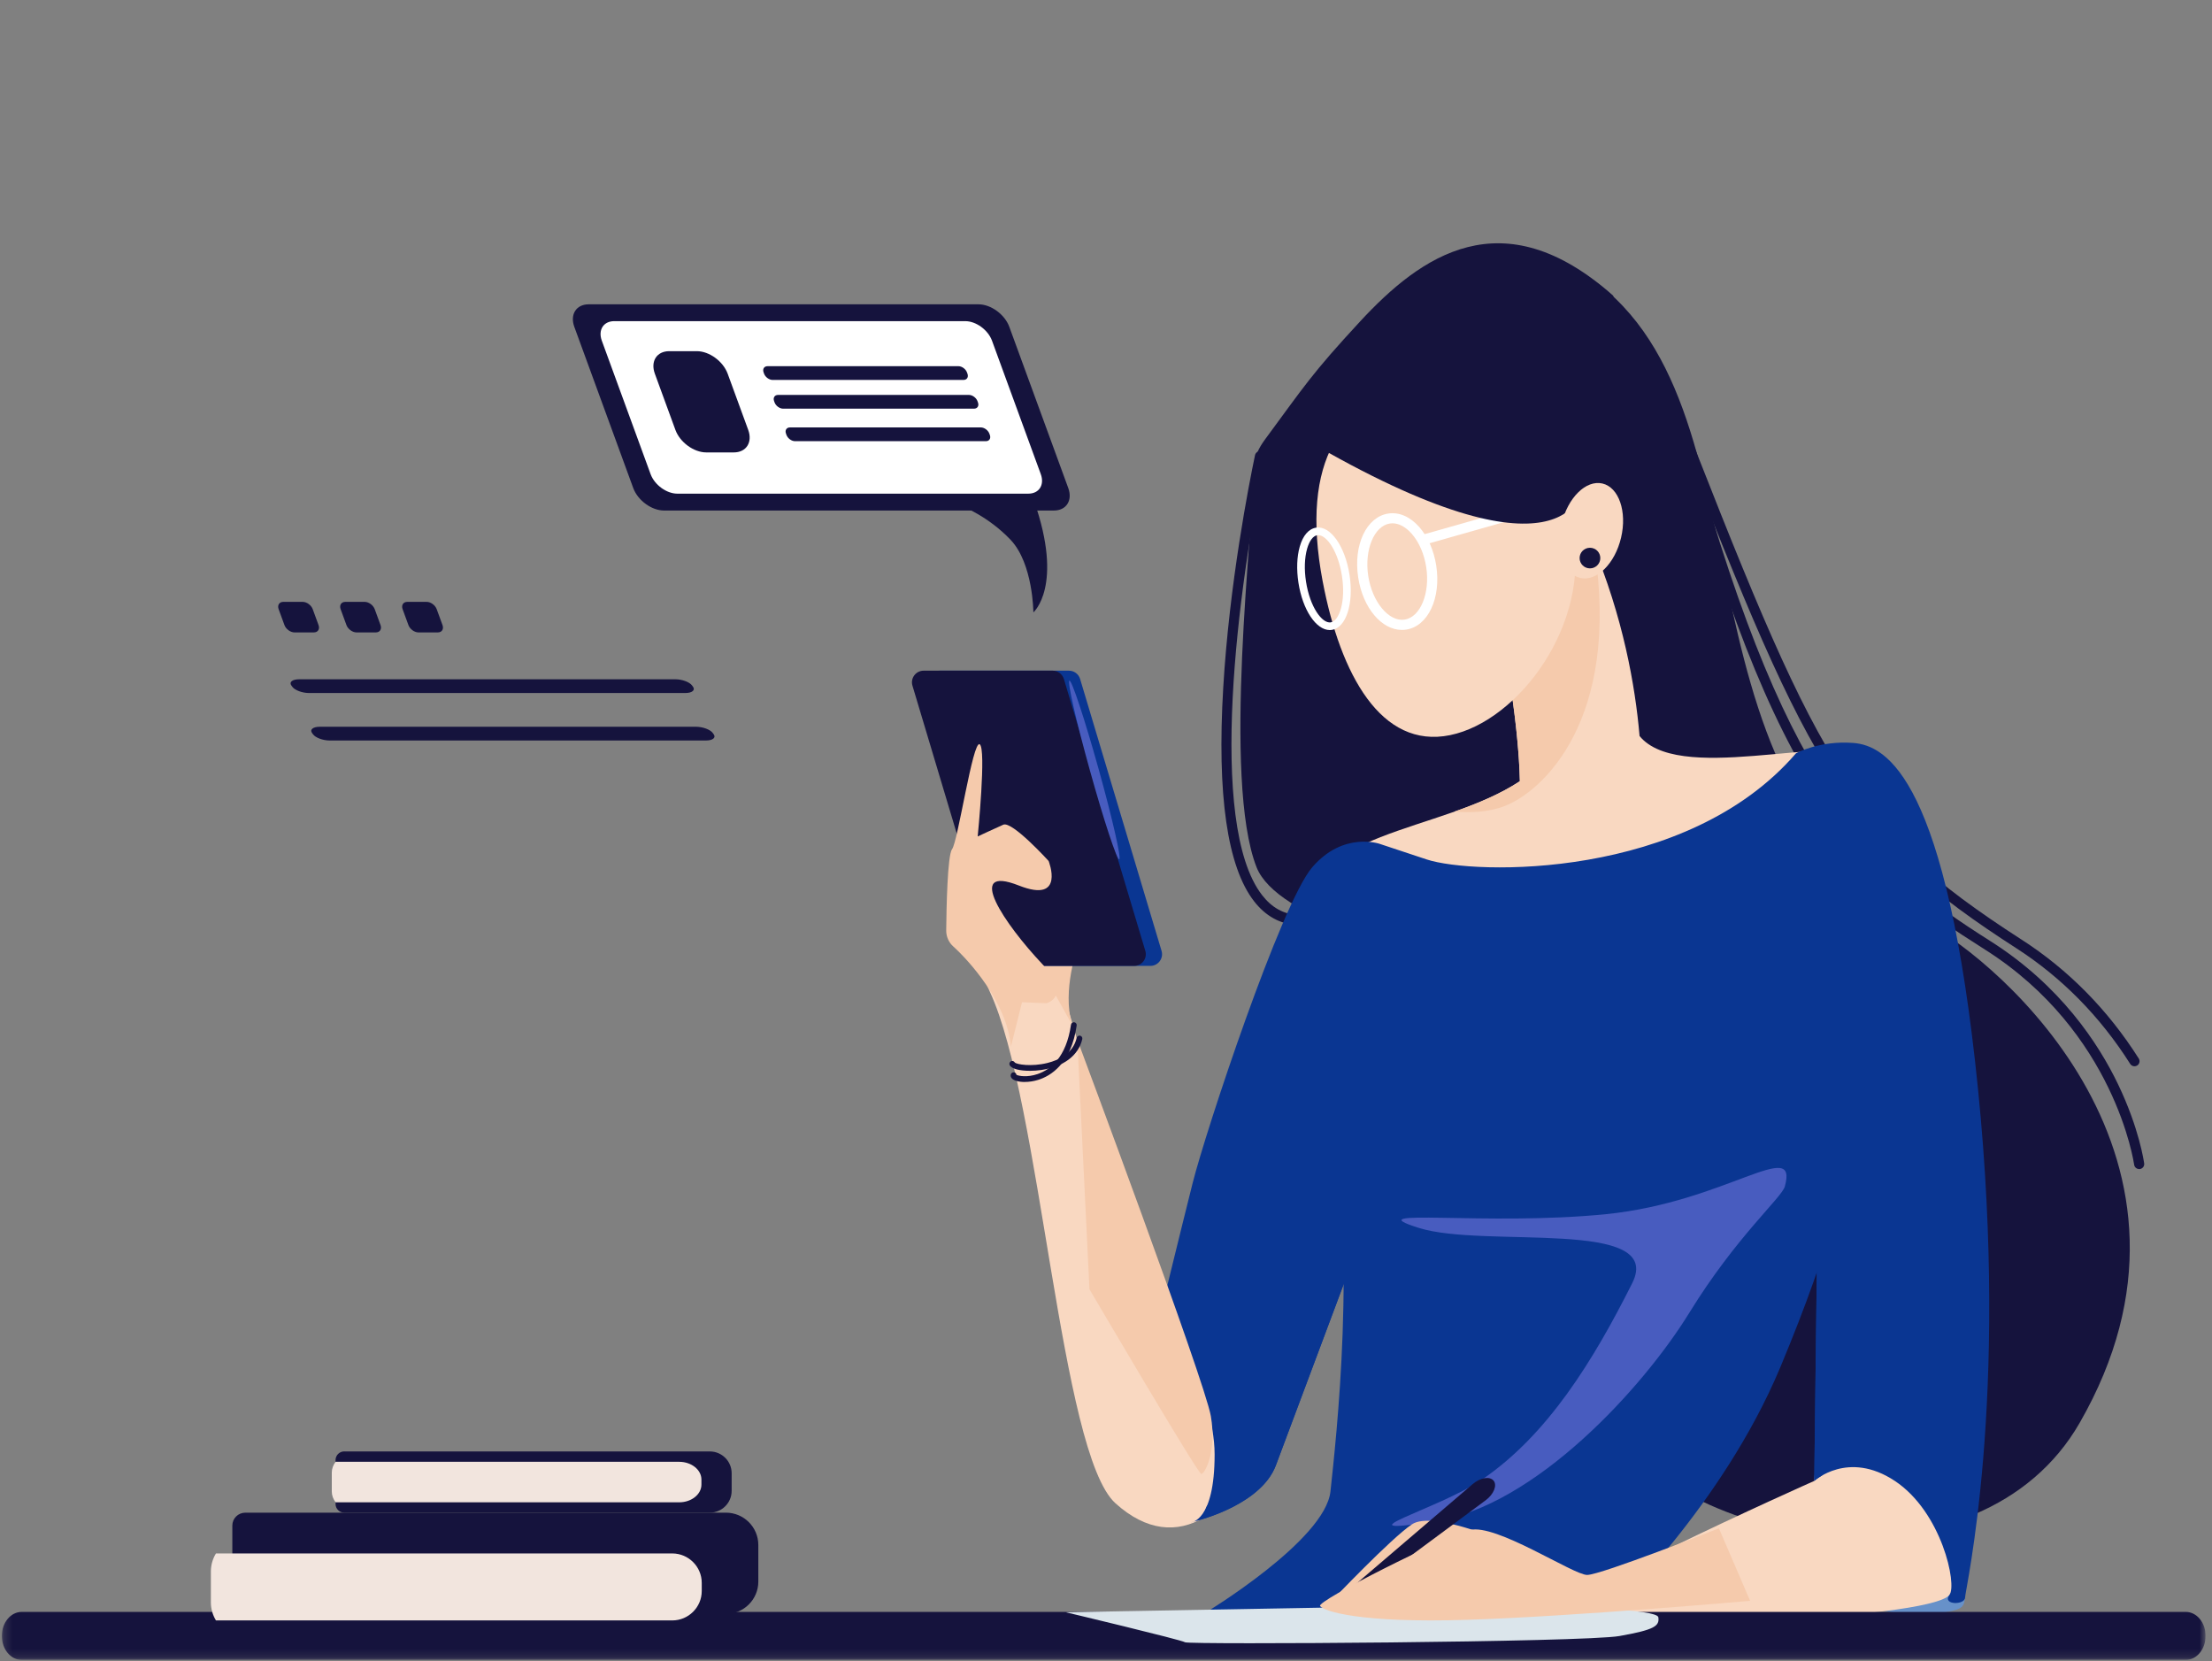
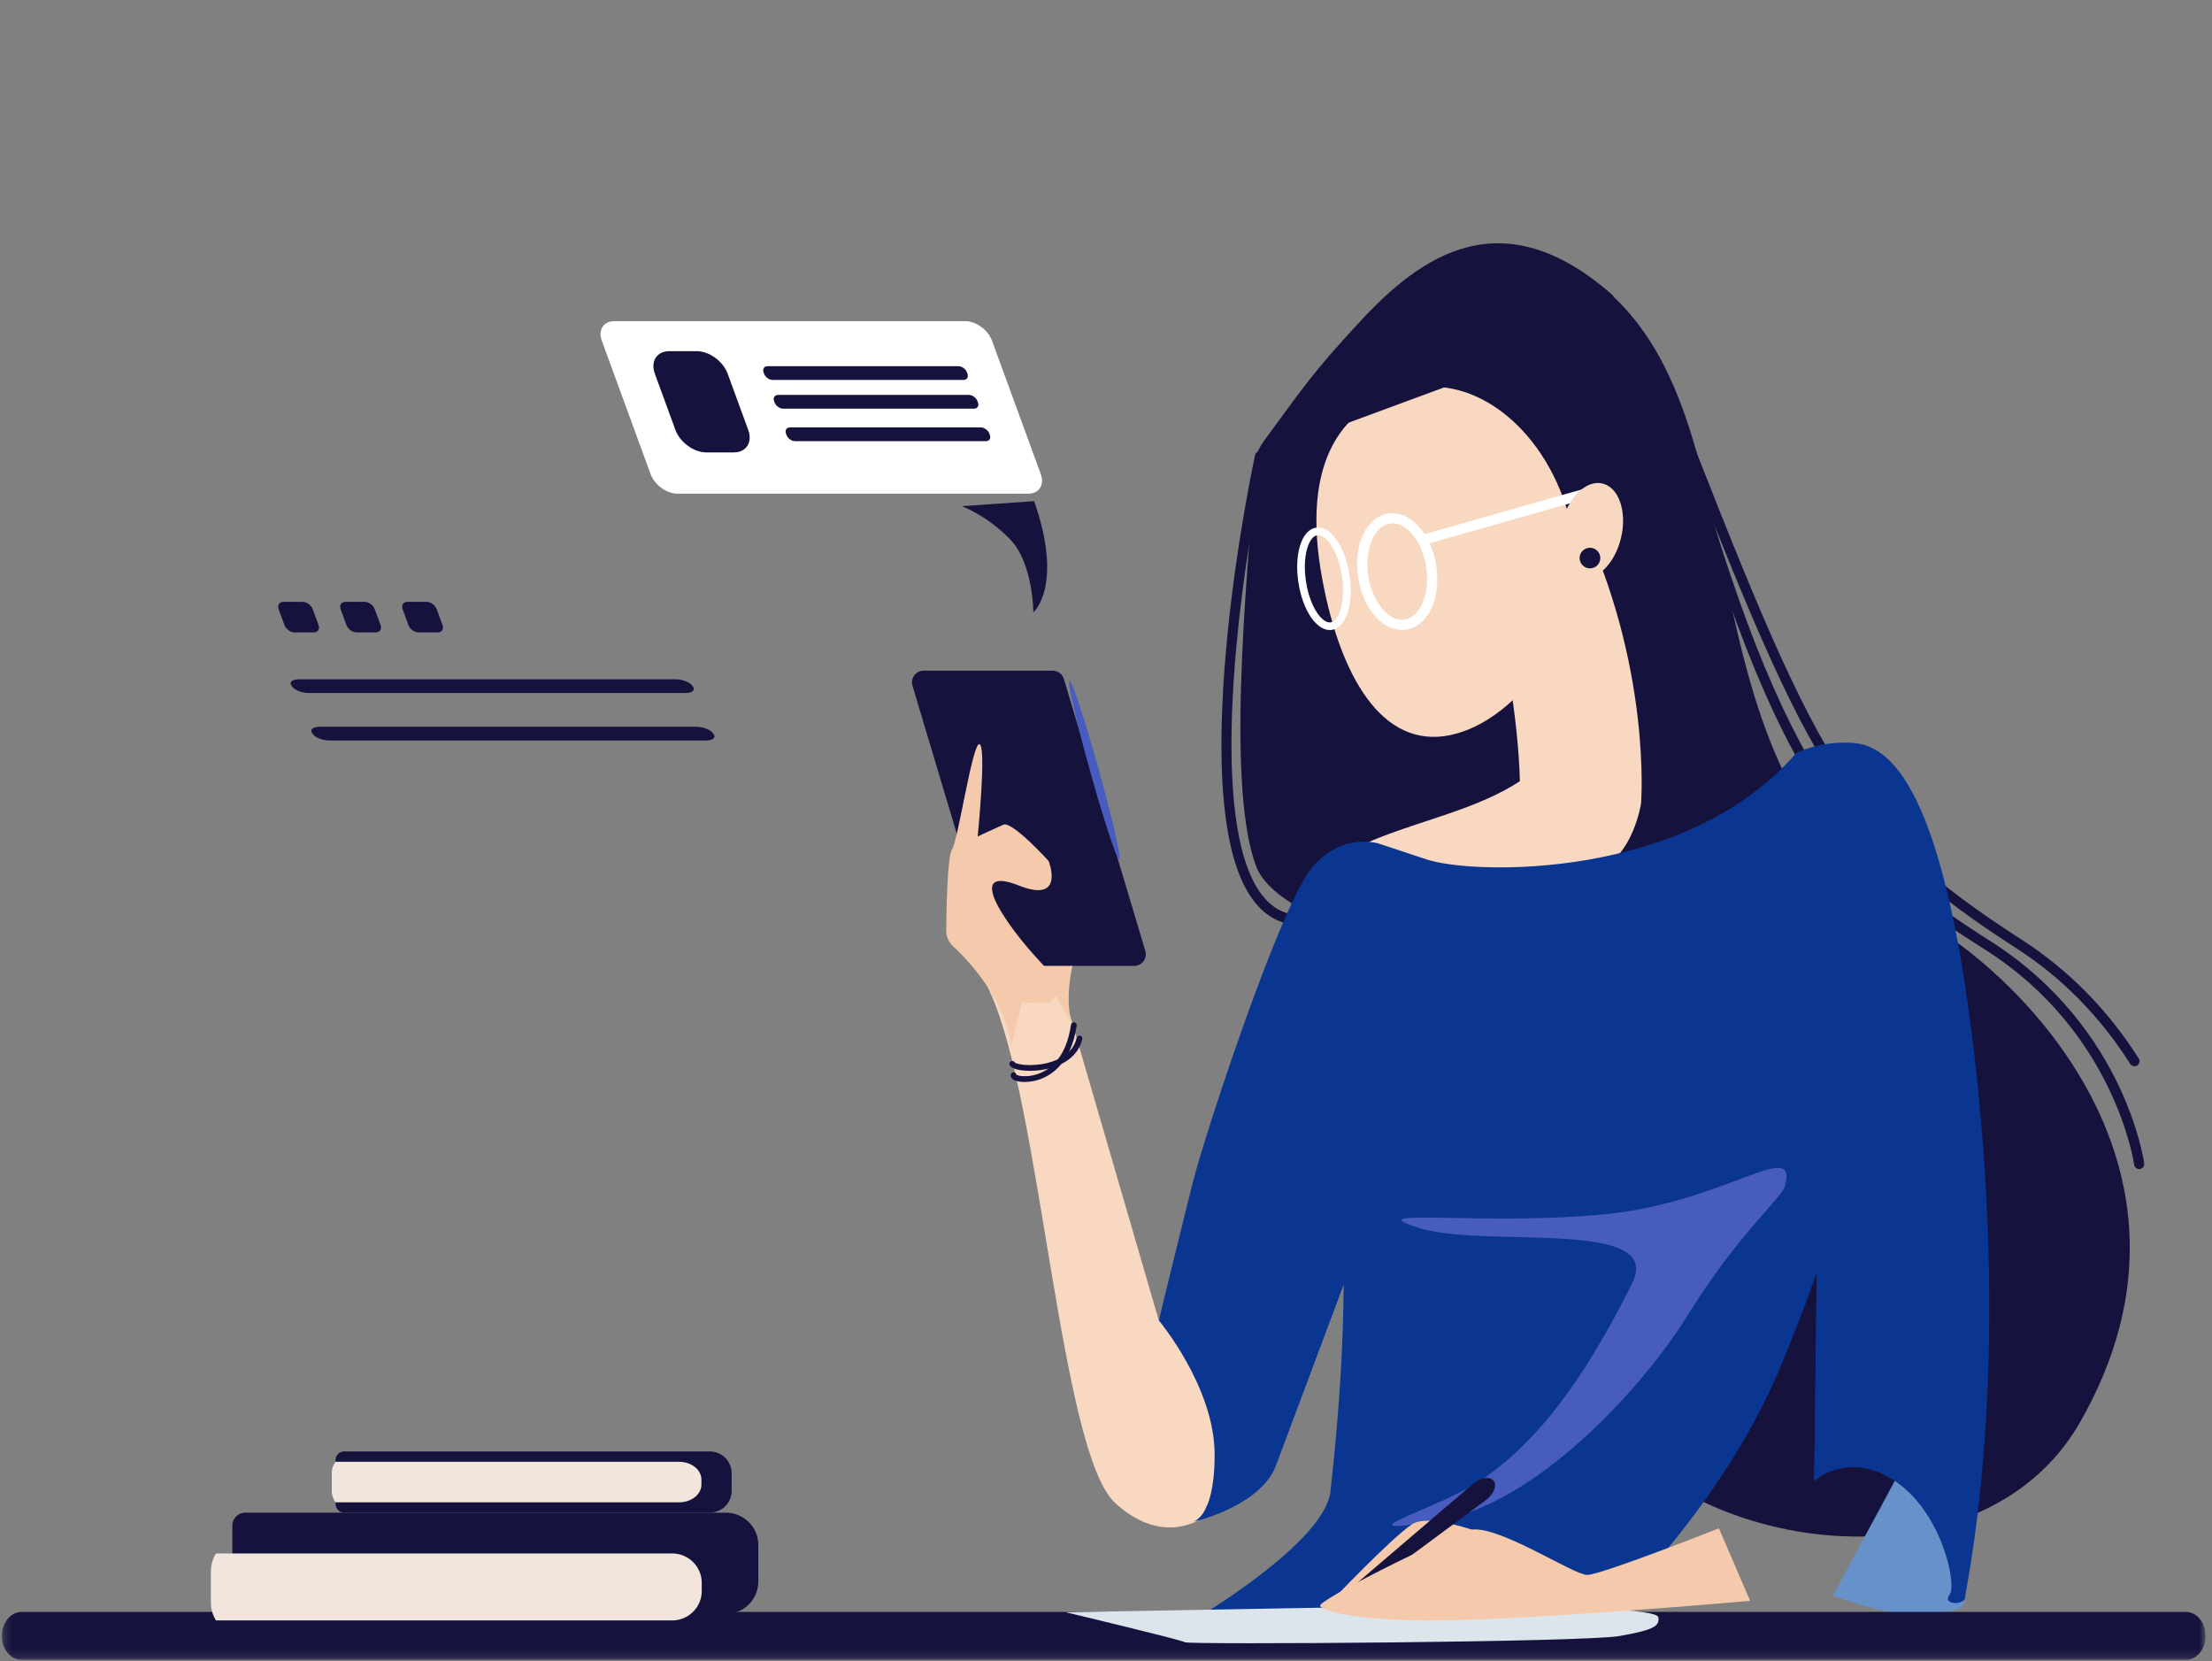
<svg xmlns="http://www.w3.org/2000/svg" width="269" height="202" viewBox="0 0 269 202" fill="none">
  <rect x="0" y="0" width="269" height="202" fill="#808080" stroke="none" />
  <g clip-path="url(#clip0_798_1328)">
    <mask id="mask0_798_1328" style="mask-type:luminance" maskUnits="userSpaceOnUse" x="0" y="0" width="269" height="202">
      <path d="M0.225 0.832H268.225V201.832H0.225V0.832Z" fill="white" />
    </mask>
    <g mask="url(#mask0_798_1328)">
      <path d="M196.175 35.951C182.681 23.984 172.769 31.121 165.388 39.099C159.506 45.458 158.683 46.865 153.822 53.455C153.101 54.434 152.544 55.52 152.522 56.732C152.387 64.014 148.642 94.809 152.804 105.435C157.655 117.82 217.475 123.486 217.475 123.486L196.175 35.951Z" fill="#15133D" />
      <path d="M157.864 112.487C158.19 112.487 158.462 112.231 158.481 111.905C158.496 111.567 158.237 111.278 157.895 111.262C156.121 111.174 154.676 110.377 153.477 108.835C146.77 100.183 150.542 71.305 153.828 55.602C153.898 55.271 153.683 54.944 153.351 54.874C153.019 54.805 152.69 55.016 152.621 55.35C151.902 58.778 149.502 70.952 148.756 83.63C147.987 96.651 149.246 105.384 152.504 109.584C153.914 111.403 155.707 112.383 157.835 112.49C157.845 112.49 157.857 112.49 157.867 112.49L157.864 112.487Z" fill="#15133D" />
      <path d="M191.111 32.38C217.05 46.654 201.234 94.938 234.131 112.149C243.245 116.918 271.246 141.119 252.898 173.026C240.896 193.899 205.029 189.399 193.22 170.926C181.412 152.453 191.111 32.377 191.111 32.377V32.38Z" fill="#15133D" />
      <path d="M260.139 142.155C260.168 142.155 260.193 142.155 260.221 142.149C260.561 142.105 260.798 141.797 260.75 141.46C260.728 141.29 260.162 137.225 257.575 131.839C255.191 126.874 250.564 119.825 242.053 114.433C226.832 104.789 216.728 95.704 204.783 50.905C204.694 50.577 204.356 50.382 204.03 50.47C203.701 50.559 203.505 50.892 203.594 51.22C209.365 72.867 215.089 87.499 221.608 97.272C227.658 106.348 233.884 110.708 241.396 115.465C257.208 125.482 259.51 141.456 259.532 141.617C259.574 141.926 259.84 142.149 260.143 142.149L260.139 142.155Z" fill="#15133D" />
      <path d="M259.572 129.65C259.685 129.65 259.799 129.618 259.901 129.556C260.188 129.376 260.274 128.996 260.093 128.708C256.333 122.781 251.541 117.92 245.855 114.258C224.48 100.498 220.941 92.586 203.287 47.271C203.165 46.956 202.807 46.799 202.491 46.922C202.175 47.044 202.016 47.4 202.14 47.715C210.966 70.37 216.242 83.645 222.013 93.055C228.211 103.161 235.204 108.859 245.188 115.288C250.723 118.852 255.391 123.586 259.053 129.364C259.17 129.55 259.369 129.65 259.575 129.65H259.572Z" fill="#15133D" />
      <path d="M192.01 62.512C200.94 80.976 199.565 97.731 199.565 97.731C199.565 97.731 198.534 104.229 194.413 105.595C190.293 106.961 184.451 102.859 184.796 97.387C185.14 91.916 183.423 78.583 181.361 73.795C179.299 69.006 192.01 62.512 192.01 62.512Z" fill="#F9D8C1" />
      <path d="M239.194 190.801C238.632 195.838 239.896 195.419 235.399 196.26C230.902 197.1 222.889 194.022 222.889 194.022L231.886 177.367L239.197 190.805L239.194 190.801Z" fill="#6791C9" />
-       <path d="M198.49 87.814C201.02 95.999 219.997 89.703 226.639 91.591C233.28 93.48 238.976 121.187 239.925 146.064C240.874 170.941 239.608 190.776 237.078 193.924C234.548 197.071 192.797 198.331 189.001 197.071C185.207 195.813 220.63 180.068 220.63 180.068C220.63 180.068 222.844 151.101 219.997 136.303C217.151 121.503 191.531 101.981 191.531 101.981L198.49 87.811V87.814Z" fill="#F9D8C1" />
      <path d="M189.631 90.333C182.989 100.407 165.592 99.148 159.584 107.336C153.575 115.522 140.921 160.55 140.921 160.55L127.636 114.895C127.636 114.895 116.861 113.095 120.362 120.562C126.586 133.848 128.904 176.703 135.653 182.792C143.157 189.561 150.624 184.052 154.84 172.198C158.916 160.733 169.074 135.988 176.348 126.544C183.622 117.099 191.532 101.984 191.532 101.984L189.634 90.336L189.631 90.333Z" fill="#F9D8C1" />
      <path d="M218.414 91.592C205.128 107.021 179.192 106.391 173.5 104.502L167.807 102.614C167.807 102.614 163.379 101.039 159.585 105.447C155.79 109.854 146.614 137.565 145.034 143.861C143.452 150.158 140.922 160.55 140.922 160.55C140.922 160.55 147.709 168.656 147.709 176.845C147.709 185.033 144.828 185.102 144.828 185.102C144.828 185.102 153.26 183.22 155.157 178.183C157.054 173.146 174.135 127.487 174.135 127.487L221.264 128.432L220.631 180.072C220.631 180.072 224.742 176.294 230.435 180.072C236.128 183.849 238.025 192.668 237.076 193.927C236.128 195.186 238.974 195.186 238.974 194.242C238.974 193.297 244.35 170.312 240.556 132.528C236.76 94.743 229.487 90.65 225.371 90.336C221.261 90.021 218.414 91.595 218.414 91.595V91.592Z" fill="#0A3692" />
      <path d="M146.756 184.448C146.667 184.477 146.613 184.48 146.613 184.48C146.613 184.48 146.663 184.47 146.756 184.448Z" fill="#6791C9" />
      <path d="M144.928 161.693C147.67 162.534 152.309 172.19 152.309 172.19C152.309 172.19 162.853 149.308 166.017 117.609L169.78 139.114C164.584 153.001 156.43 174.79 155.152 178.18C153.416 182.789 146.414 184.713 145.456 184.924C145.719 184.835 146.297 184.487 146.779 183.104C147.056 182.852 148.638 182.115 148.936 181.845C151.465 179.537 150.412 174.078 148.723 167.989C147.038 161.901 142.186 160.853 144.928 161.693Z" fill="#0A3692" />
      <path d="M218.992 128.384L224.22 104.594C229.912 112.572 230.545 139.86 228.227 158.544C226.322 173.867 223.479 177.843 221.522 179.439C220.944 179.779 220.628 180.068 220.628 180.068L221.26 128.429L218.992 128.384Z" fill="#0A3692" />
      <path d="M234.132 104.383C224.433 130.412 229.281 135.661 216.517 166.214C209.388 183.277 195.641 196.128 195.641 196.128C195.641 196.128 184.569 198.961 170.654 198.016C156.735 197.073 146.549 196.121 146.549 196.121C146.549 196.121 161.166 187.313 161.799 181.331C162.431 175.349 165.175 151.618 161.593 134.826C158.794 121.711 170.341 108.598 170.341 108.598L189.634 107.654L234.136 104.389L234.132 104.383Z" fill="#0A3692" />
      <path opacity="0.5" d="M217.051 144.271C218.737 138.182 209.881 146.16 195.33 147.63C180.779 149.101 164.543 146.789 172.553 149.308C180.568 151.826 202.5 148.049 198.492 156.027C193.778 165.415 188.209 174.5 180.147 179.959C174.876 183.529 162.222 186.886 174.454 184.996C186.684 183.107 199.761 168.834 205.454 159.597C211.146 150.359 216.675 145.628 217.051 144.271Z" fill="#8683ED" />
-       <path d="M184.831 94.989C184.701 88.705 183.164 77.979 181.362 73.792C179.885 70.364 185.989 66.057 189.572 63.888L192.601 63.759C193.063 64.76 193.497 65.755 193.899 66.743C197.096 87.641 187.526 96.276 182.962 98.014C180.992 98.764 178.785 98.849 176.896 98.679C179.714 97.681 182.462 96.547 184.835 94.989H184.831Z" fill="#F5CAAC" />
      <path d="M160.858 70.726C163.002 82.006 167.959 91.104 176.345 89.388C184.732 87.672 193.546 75.76 191.225 64.517C188.904 53.272 180.225 45.55 171.838 47.262C163.452 48.978 157.997 55.699 160.855 70.726H160.858Z" fill="#F9D8C1" />
-       <path d="M131.015 126.427C131.015 126.427 146.514 167.885 147.251 172.189C147.988 176.492 146.514 179.222 146.091 179.222C145.666 179.222 132.488 156.759 132.488 156.759L131.012 126.427H131.015Z" fill="#F5CAAC" />
      <path d="M130.381 124.607C129.117 120.408 131.083 115.09 131.083 115.09L125.461 115.789L130.381 124.607Z" fill="#F5CAAC" />
-       <path d="M124.201 117.445H139.894C140.846 117.445 141.528 116.532 141.257 115.622L131.352 82.559C131.172 81.958 130.618 81.549 129.989 81.549H114.296C113.345 81.549 112.661 82.462 112.933 83.372L122.838 116.431C123.019 117.032 123.572 117.442 124.201 117.442V117.445Z" fill="#0A3692" />
      <path d="M122.231 117.445H137.92C138.872 117.445 139.554 116.532 139.283 115.622L129.378 82.559C129.198 81.958 128.644 81.549 128.015 81.549H112.326C111.374 81.549 110.69 82.462 110.963 83.372L120.868 116.431C121.048 117.032 121.602 117.442 122.231 117.442V117.445Z" fill="#15133D" />
      <path d="M133.594 93.481C135.267 99.481 136.392 104.408 136.108 104.487C135.823 104.565 134.238 99.764 132.566 93.764C130.893 87.763 129.767 82.836 130.052 82.758C130.336 82.679 131.92 87.48 133.594 93.481Z" fill="#485CBF" />
      <path d="M122.931 127.267C122.466 121.814 117.722 116.704 115.919 115.074C115.369 114.58 115.063 113.875 115.068 113.138C115.095 110.421 115.217 104.005 115.781 103.256C116.498 102.302 118.298 90.017 119.135 90.496C119.974 90.971 118.896 101.707 118.896 101.707C118.896 101.707 120.933 100.753 122.01 100.277C123.089 99.799 127.523 104.691 127.523 104.691C127.523 104.691 129.601 109.917 123.918 107.679C117.169 105.019 122.232 112.436 126.729 117.196C130.435 121.115 127.283 121.984 127.283 121.984L124.288 121.865L122.935 127.273L122.931 127.267Z" fill="#F5CAAC" />
      <path d="M124.629 131.556C125.125 131.556 125.689 131.479 126.254 131.303C127.712 130.85 130.261 129.39 130.935 124.692C130.963 124.503 130.831 124.327 130.638 124.299C130.445 124.274 130.271 124.403 130.243 124.595C129.667 128.612 127.709 130.079 126.169 130.601C124.911 131.029 123.87 130.832 123.608 130.686C123.592 130.567 123.513 130.46 123.393 130.41C123.212 130.337 123.01 130.425 122.938 130.604C122.868 130.781 122.909 130.976 123.048 131.128C123.291 131.392 123.886 131.561 124.626 131.561L124.629 131.556Z" fill="#15133D" />
      <path d="M125.217 130.205C125.682 130.205 126.169 130.171 126.63 130.104C129.341 129.711 131.16 128.341 131.615 126.345C131.659 126.16 131.538 125.971 131.352 125.93C131.162 125.889 130.976 126.006 130.935 126.191C130.498 128.095 128.759 128.905 127.377 129.248C125.438 129.73 123.62 129.434 123.402 129.182C123.307 129.015 123.098 128.958 122.927 129.052C122.76 129.147 122.703 129.365 122.797 129.531C123.056 129.991 124.075 130.202 125.214 130.202L125.217 130.205Z" fill="#15133D" />
      <path d="M170.486 76.594C170.657 76.594 170.831 76.582 171.002 76.557C173.661 76.15 175.271 72.735 174.661 68.777C174.379 66.942 173.645 65.277 172.602 64.09C171.488 62.827 170.151 62.242 168.829 62.443C166.169 62.849 164.56 66.265 165.17 70.222C165.739 73.921 168.016 76.594 170.483 76.594H170.486ZM169.335 63.63C170.129 63.63 170.948 64.071 171.675 64.896C172.567 65.909 173.193 67.351 173.443 68.96C173.93 72.127 172.728 75.049 170.815 75.341C168.905 75.634 166.878 73.204 166.391 70.037C165.903 66.87 167.105 63.948 169.018 63.655C169.123 63.639 169.231 63.63 169.338 63.63H169.335Z" fill="white" />
      <path d="M161.712 76.61C161.798 76.61 161.88 76.603 161.965 76.591C163.708 76.326 164.653 73.386 164.116 69.901C163.578 66.416 161.791 63.888 160.052 64.159C159.154 64.294 158.448 65.112 158.062 66.463C157.711 67.688 157.654 69.246 157.901 70.848C158.41 74.163 160.052 76.61 161.712 76.61ZM160.311 65.068C161.339 65.068 162.734 67.036 163.196 70.043C163.676 73.165 162.857 75.517 161.823 75.675C160.783 75.826 159.303 73.833 158.821 70.71C158.594 69.237 158.644 67.82 158.958 66.718C159.233 65.755 159.684 65.156 160.191 65.078C160.229 65.072 160.266 65.068 160.308 65.068H160.311Z" fill="white" />
      <path d="M173.397 66.16C173.454 66.16 173.511 66.154 173.569 66.135L194.236 60.258C194.565 60.163 194.751 59.823 194.659 59.499C194.568 59.171 194.226 58.986 193.898 59.077L173.23 64.954C172.902 65.049 172.715 65.389 172.807 65.713C172.885 65.984 173.133 66.157 173.397 66.157V66.16Z" fill="white" />
-       <path d="M158.639 53.373C190.621 72.126 192.379 59.531 192.379 59.531L190.481 41.617L171.504 42.666L158.641 53.373H158.639Z" fill="#15133D" />
+       <path d="M158.639 53.373L190.481 41.617L171.504 42.666L158.641 53.373H158.639Z" fill="#15133D" />
      <path d="M189.903 63.693C189.161 66.863 190.176 69.81 192.174 70.272C194.173 70.735 196.393 68.544 197.139 65.374C197.883 62.203 196.867 59.257 194.869 58.791C192.87 58.325 190.651 60.519 189.903 63.69V63.693Z" fill="#F9D8C1" />
      <path d="M192.096 67.858C192.096 68.55 192.658 69.11 193.354 69.11C194.049 69.11 194.613 68.55 194.613 67.858C194.613 67.165 194.049 66.605 193.354 66.605C192.658 66.605 192.096 67.165 192.096 67.858Z" fill="#15133D" />
      <path d="M2.634 201.833H265.811C267.142 201.833 268.224 200.526 268.224 198.914C268.224 197.303 267.145 195.996 265.811 195.996H2.634C1.302 195.996 0.221 197.303 0.221 198.914C0.221 200.526 1.299 201.833 2.634 201.833Z" fill="#15133D" />
      <path d="M189.458 195.435C189.458 195.435 201.519 195.586 201.671 196.65C201.823 197.714 201.213 198.17 196.94 198.929C192.664 199.688 144.575 199.993 144.116 199.688C143.658 199.386 129.613 196.039 129.613 196.039L163.351 195.432H189.458V195.435Z" fill="#DBE5EB" />
      <path d="M182.89 187.442C182.89 187.442 174.243 183.664 171.713 185.342C169.184 187.021 161.871 194.721 161.871 194.721L182.89 187.442Z" fill="#F5CAAC" />
      <path d="M162.348 195.407C162.512 195.611 162.756 195.697 162.895 195.596L180.685 182.411C181.643 181.7 182.098 180.614 181.637 180.04C181.175 179.468 180.011 179.672 179.103 180.447L162.278 194.834C162.149 194.944 162.178 195.203 162.342 195.407H162.348Z" fill="#15133D" />
      <path d="M209.037 185.833C209.037 185.833 194.697 191.5 193.008 191.5C191.319 191.5 181.902 185.204 178.739 186.041C175.576 186.882 160.112 194.648 160.532 195.278C160.953 195.907 165.383 197.378 178.457 196.956C191.531 196.538 212.831 194.648 212.831 194.648L209.037 185.83V185.833Z" fill="#F5CAAC" />
      <path d="M29.826 183.928H88.273C90.452 183.928 92.219 185.688 92.219 187.857V192.312C92.219 194.481 90.452 196.241 88.273 196.241H29.826C28.959 196.241 28.254 195.539 28.254 194.676V185.496C28.254 184.633 28.959 183.931 29.826 183.931V183.928Z" fill="#15133D" />
      <path d="M81.754 188.887H26.261C25.872 189.529 25.645 190.278 25.645 191.078V194.84C25.645 195.64 25.872 196.389 26.261 197.032H81.754C83.725 197.032 85.338 195.426 85.338 193.465V192.454C85.338 190.493 83.725 188.887 81.754 188.887Z" fill="#F2E5DE" />
      <path d="M41.867 176.484H86.314C87.784 176.484 88.976 177.67 88.976 179.134V181.278C88.976 182.742 87.784 183.928 86.314 183.928H41.867C41.282 183.928 40.805 183.456 40.805 182.871V177.538C40.805 176.956 41.279 176.48 41.867 176.48V176.484Z" fill="#15133D" />
      <path d="M82.602 177.742H40.813C40.518 178.13 40.348 178.583 40.348 179.068V181.344C40.348 181.829 40.518 182.282 40.813 182.67H82.602C84.086 182.67 85.3 181.7 85.3 180.514V179.902C85.3 178.715 84.086 177.745 82.602 177.745V177.742Z" fill="#F2E5DE" />
      <path d="M50.891 76.897H53.241C53.737 76.897 53.994 76.497 53.813 76.002L53.108 74.076C52.928 73.582 52.381 73.182 51.884 73.182H49.534C49.038 73.182 48.782 73.582 48.962 74.076L49.667 76.002C49.847 76.497 50.395 76.897 50.891 76.897Z" fill="#15133D" />
      <path d="M43.354 76.897H45.704C46.2 76.897 46.456 76.497 46.276 76.002L45.571 74.076C45.391 73.582 44.84 73.182 44.347 73.182H41.997C41.501 73.182 41.245 73.582 41.425 74.076L42.13 76.002C42.31 76.497 42.861 76.897 43.354 76.897Z" fill="#15133D" />
      <path d="M35.815 76.897H38.165C38.661 76.897 38.917 76.497 38.737 76.002L38.032 74.076C37.852 73.582 37.304 73.182 36.808 73.182H34.458C33.962 73.182 33.706 73.582 33.886 74.076L34.591 76.002C34.771 76.497 35.318 76.897 35.815 76.897Z" fill="#15133D" />
-       <path d="M80.759 62.077H128.162C129.674 62.077 130.462 60.846 129.911 59.342L122.741 39.738C122.191 38.233 120.505 37.002 118.993 37.002H71.59C70.079 37.002 69.291 38.233 69.841 39.738L77.008 59.342C77.558 60.846 79.244 62.077 80.755 62.077H80.759Z" fill="#15133D" />
      <path d="M82.368 60.025H125.057C126.366 60.025 127.045 58.958 126.571 57.655L120.635 41.419C120.157 40.116 118.697 39.049 117.387 39.049H74.699C73.39 39.049 72.71 40.116 73.184 41.419L79.12 57.655C79.598 58.958 81.059 60.025 82.368 60.025Z" fill="white" />
      <path d="M125.76 60.938C129.385 71.273 125.669 74.462 125.669 74.462C125.669 74.462 125.64 68.534 122.905 65.647C120.169 62.76 116.979 61.545 116.979 61.545L125.763 60.938H125.76Z" fill="#15133D" />
      <path d="M93.952 46.198H117.171C117.586 46.198 117.803 45.858 117.653 45.446L117.592 45.279C117.44 44.866 116.975 44.526 116.561 44.526H93.342C92.927 44.526 92.709 44.866 92.861 45.279L92.921 45.446C93.073 45.858 93.538 46.198 93.952 46.198Z" fill="#15133D" />
      <path d="M95.229 49.692H118.449C118.863 49.692 119.081 49.352 118.93 48.94L118.87 48.773C118.718 48.361 118.253 48.02 117.838 48.02H94.619C94.205 48.02 93.986 48.361 94.138 48.773L94.198 48.94C94.35 49.352 94.815 49.692 95.229 49.692Z" fill="#15133D" />
      <path d="M96.674 53.644H119.894C120.308 53.644 120.527 53.303 120.375 52.891L120.315 52.724C120.163 52.312 119.698 51.972 119.283 51.972H96.064C95.65 51.972 95.432 52.312 95.584 52.724L95.644 52.891C95.795 53.303 96.26 53.644 96.674 53.644Z" fill="#15133D" />
      <path d="M37.58 84.266H83.332C84.151 84.266 84.578 83.927 84.281 83.514L84.161 83.347C83.863 82.932 82.949 82.595 82.13 82.595H36.378C35.559 82.595 35.132 82.932 35.432 83.347L35.552 83.514C35.85 83.927 36.764 84.266 37.583 84.266H37.58Z" fill="#15133D" />
      <path d="M40.096 90.04H85.849C86.668 90.04 87.095 89.7 86.794 89.287L86.674 89.121C86.377 88.708 85.463 88.368 84.644 88.368H38.891C38.072 88.368 37.645 88.708 37.946 89.121L38.066 89.287C38.363 89.7 39.277 90.04 40.096 90.04Z" fill="#15133D" />
      <path d="M85.884 55.01H89.242C90.754 55.01 91.541 53.779 90.991 52.274L88.49 45.436C87.939 43.931 86.254 42.7 84.742 42.7H81.383C79.872 42.7 79.084 43.931 79.635 45.436L82.136 52.274C82.686 53.779 84.372 55.01 85.884 55.01Z" fill="#15133D" />
    </g>
  </g>
  <defs>
    <clipPath id="clip0_798_1328">
      <rect width="268" height="201" fill="white" transform="translate(0.225 0.832)" />
    </clipPath>
  </defs>
</svg>